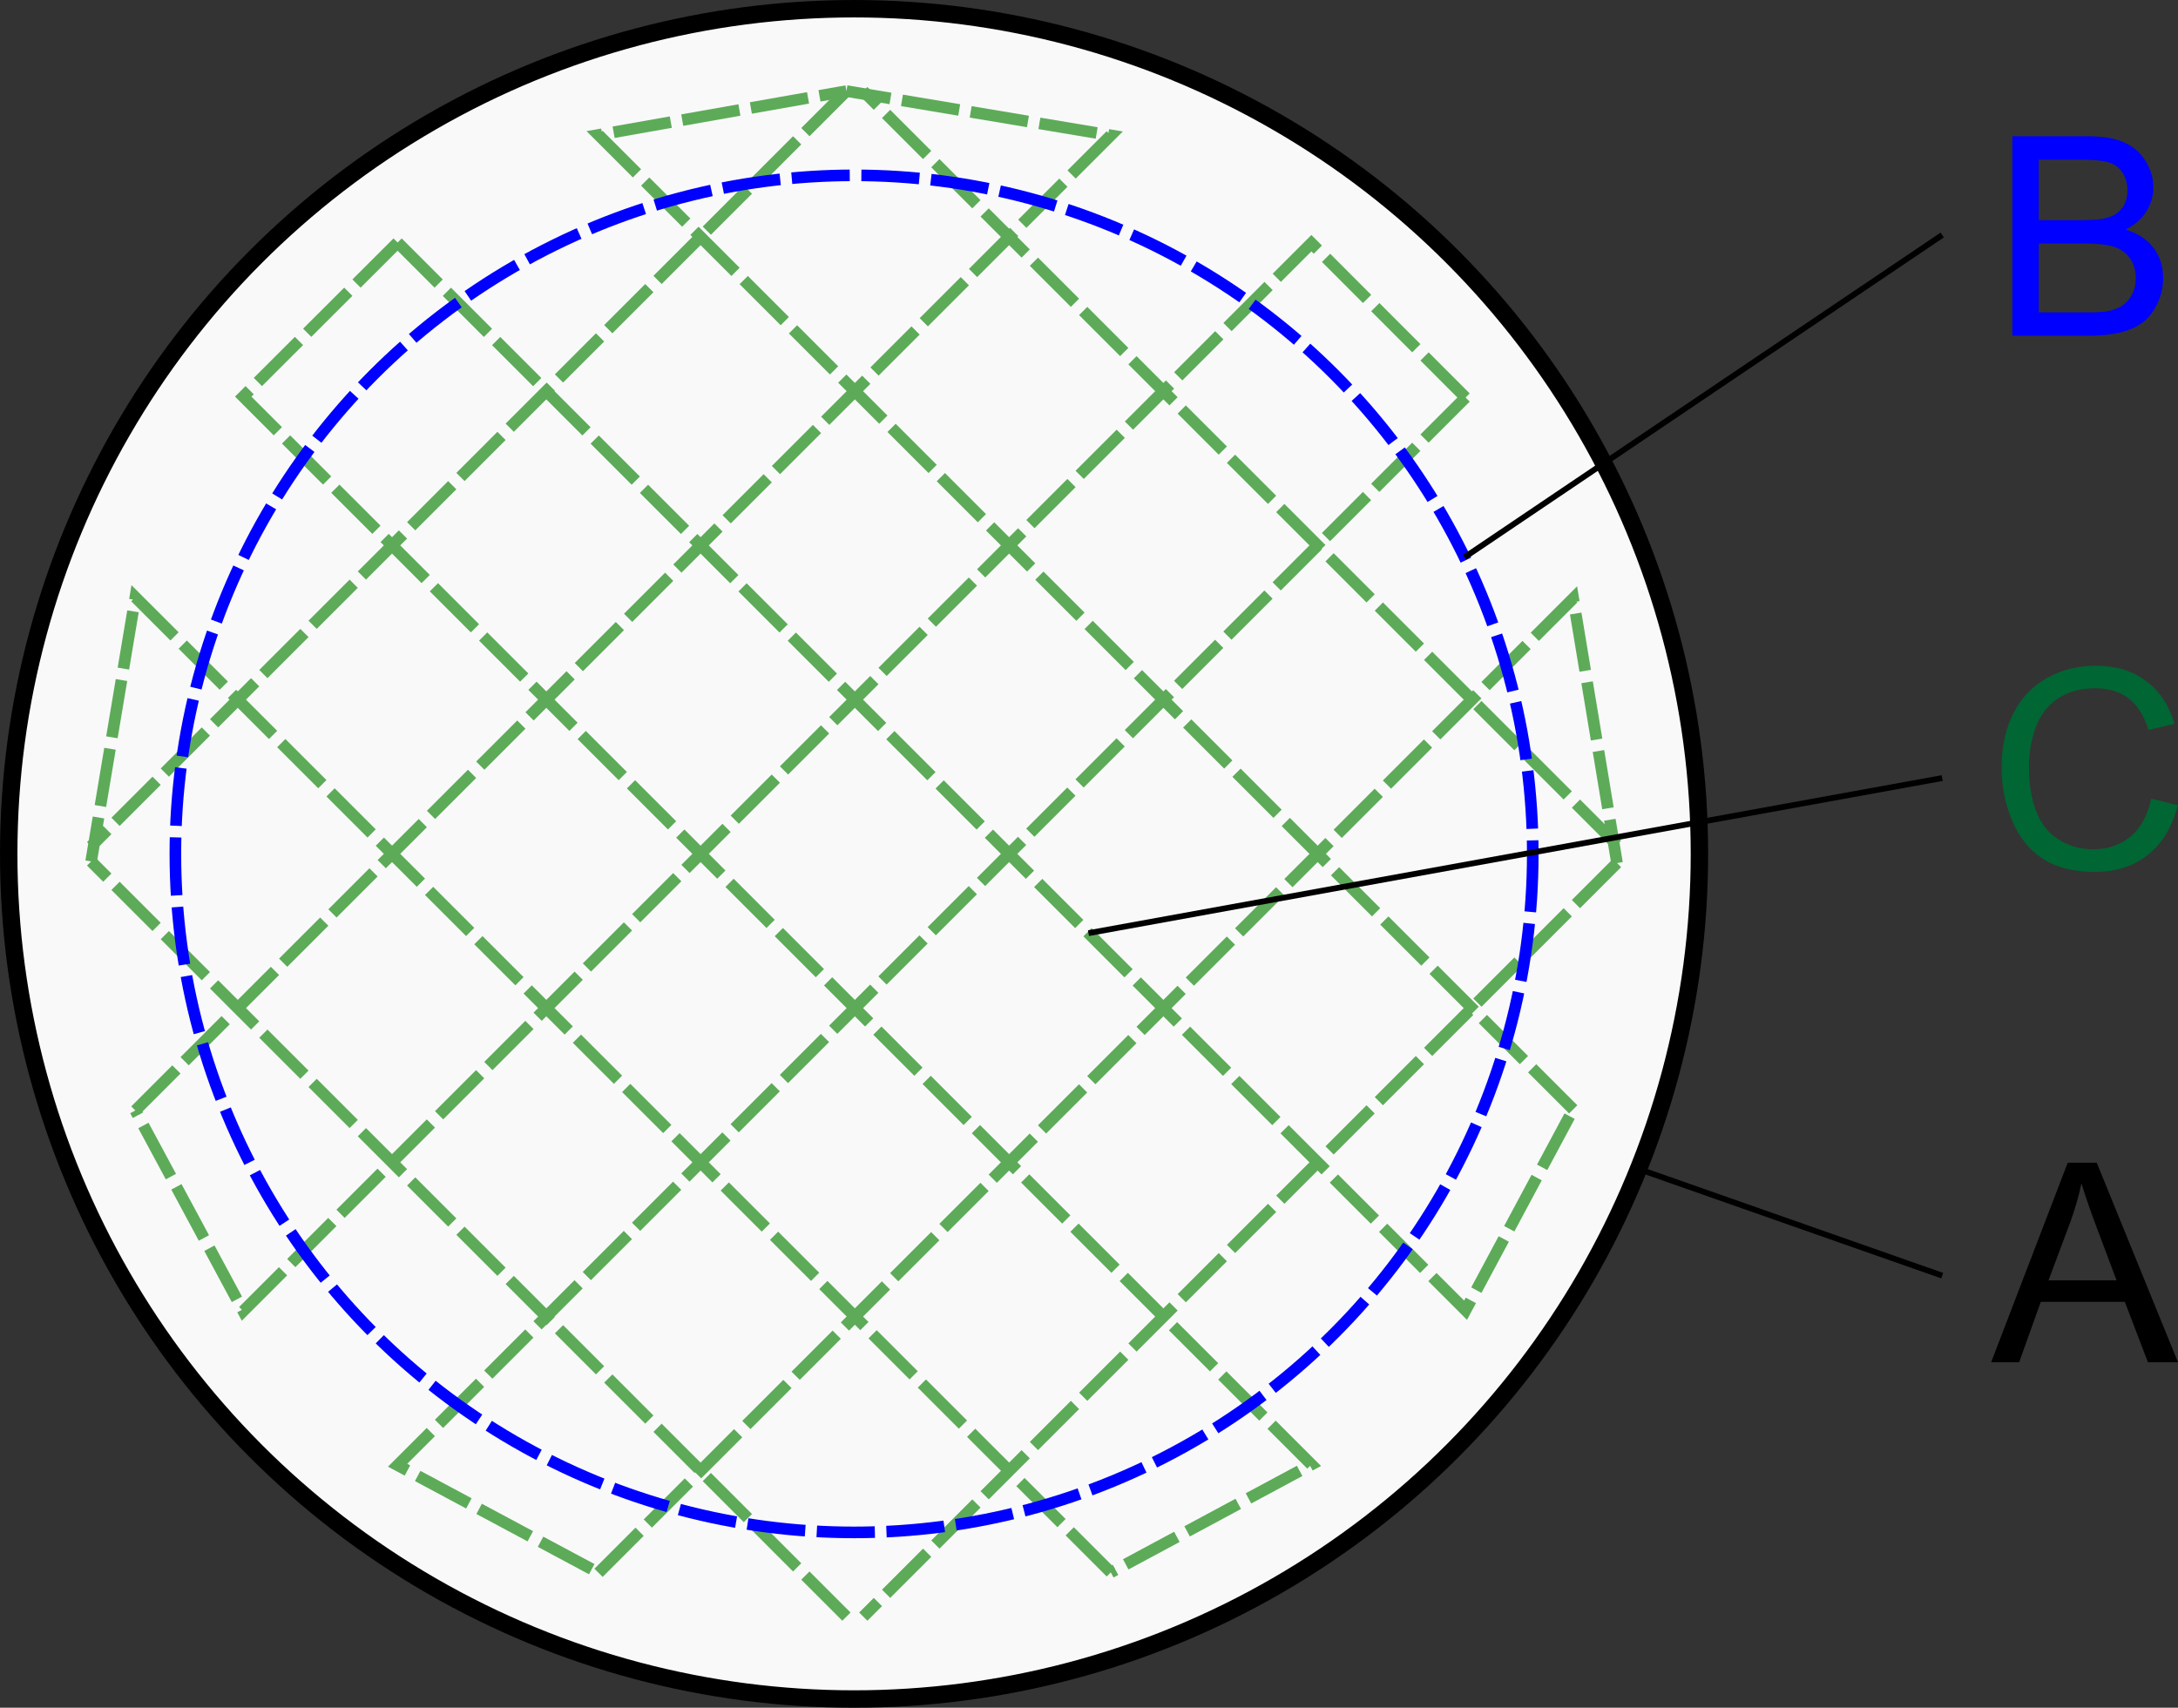
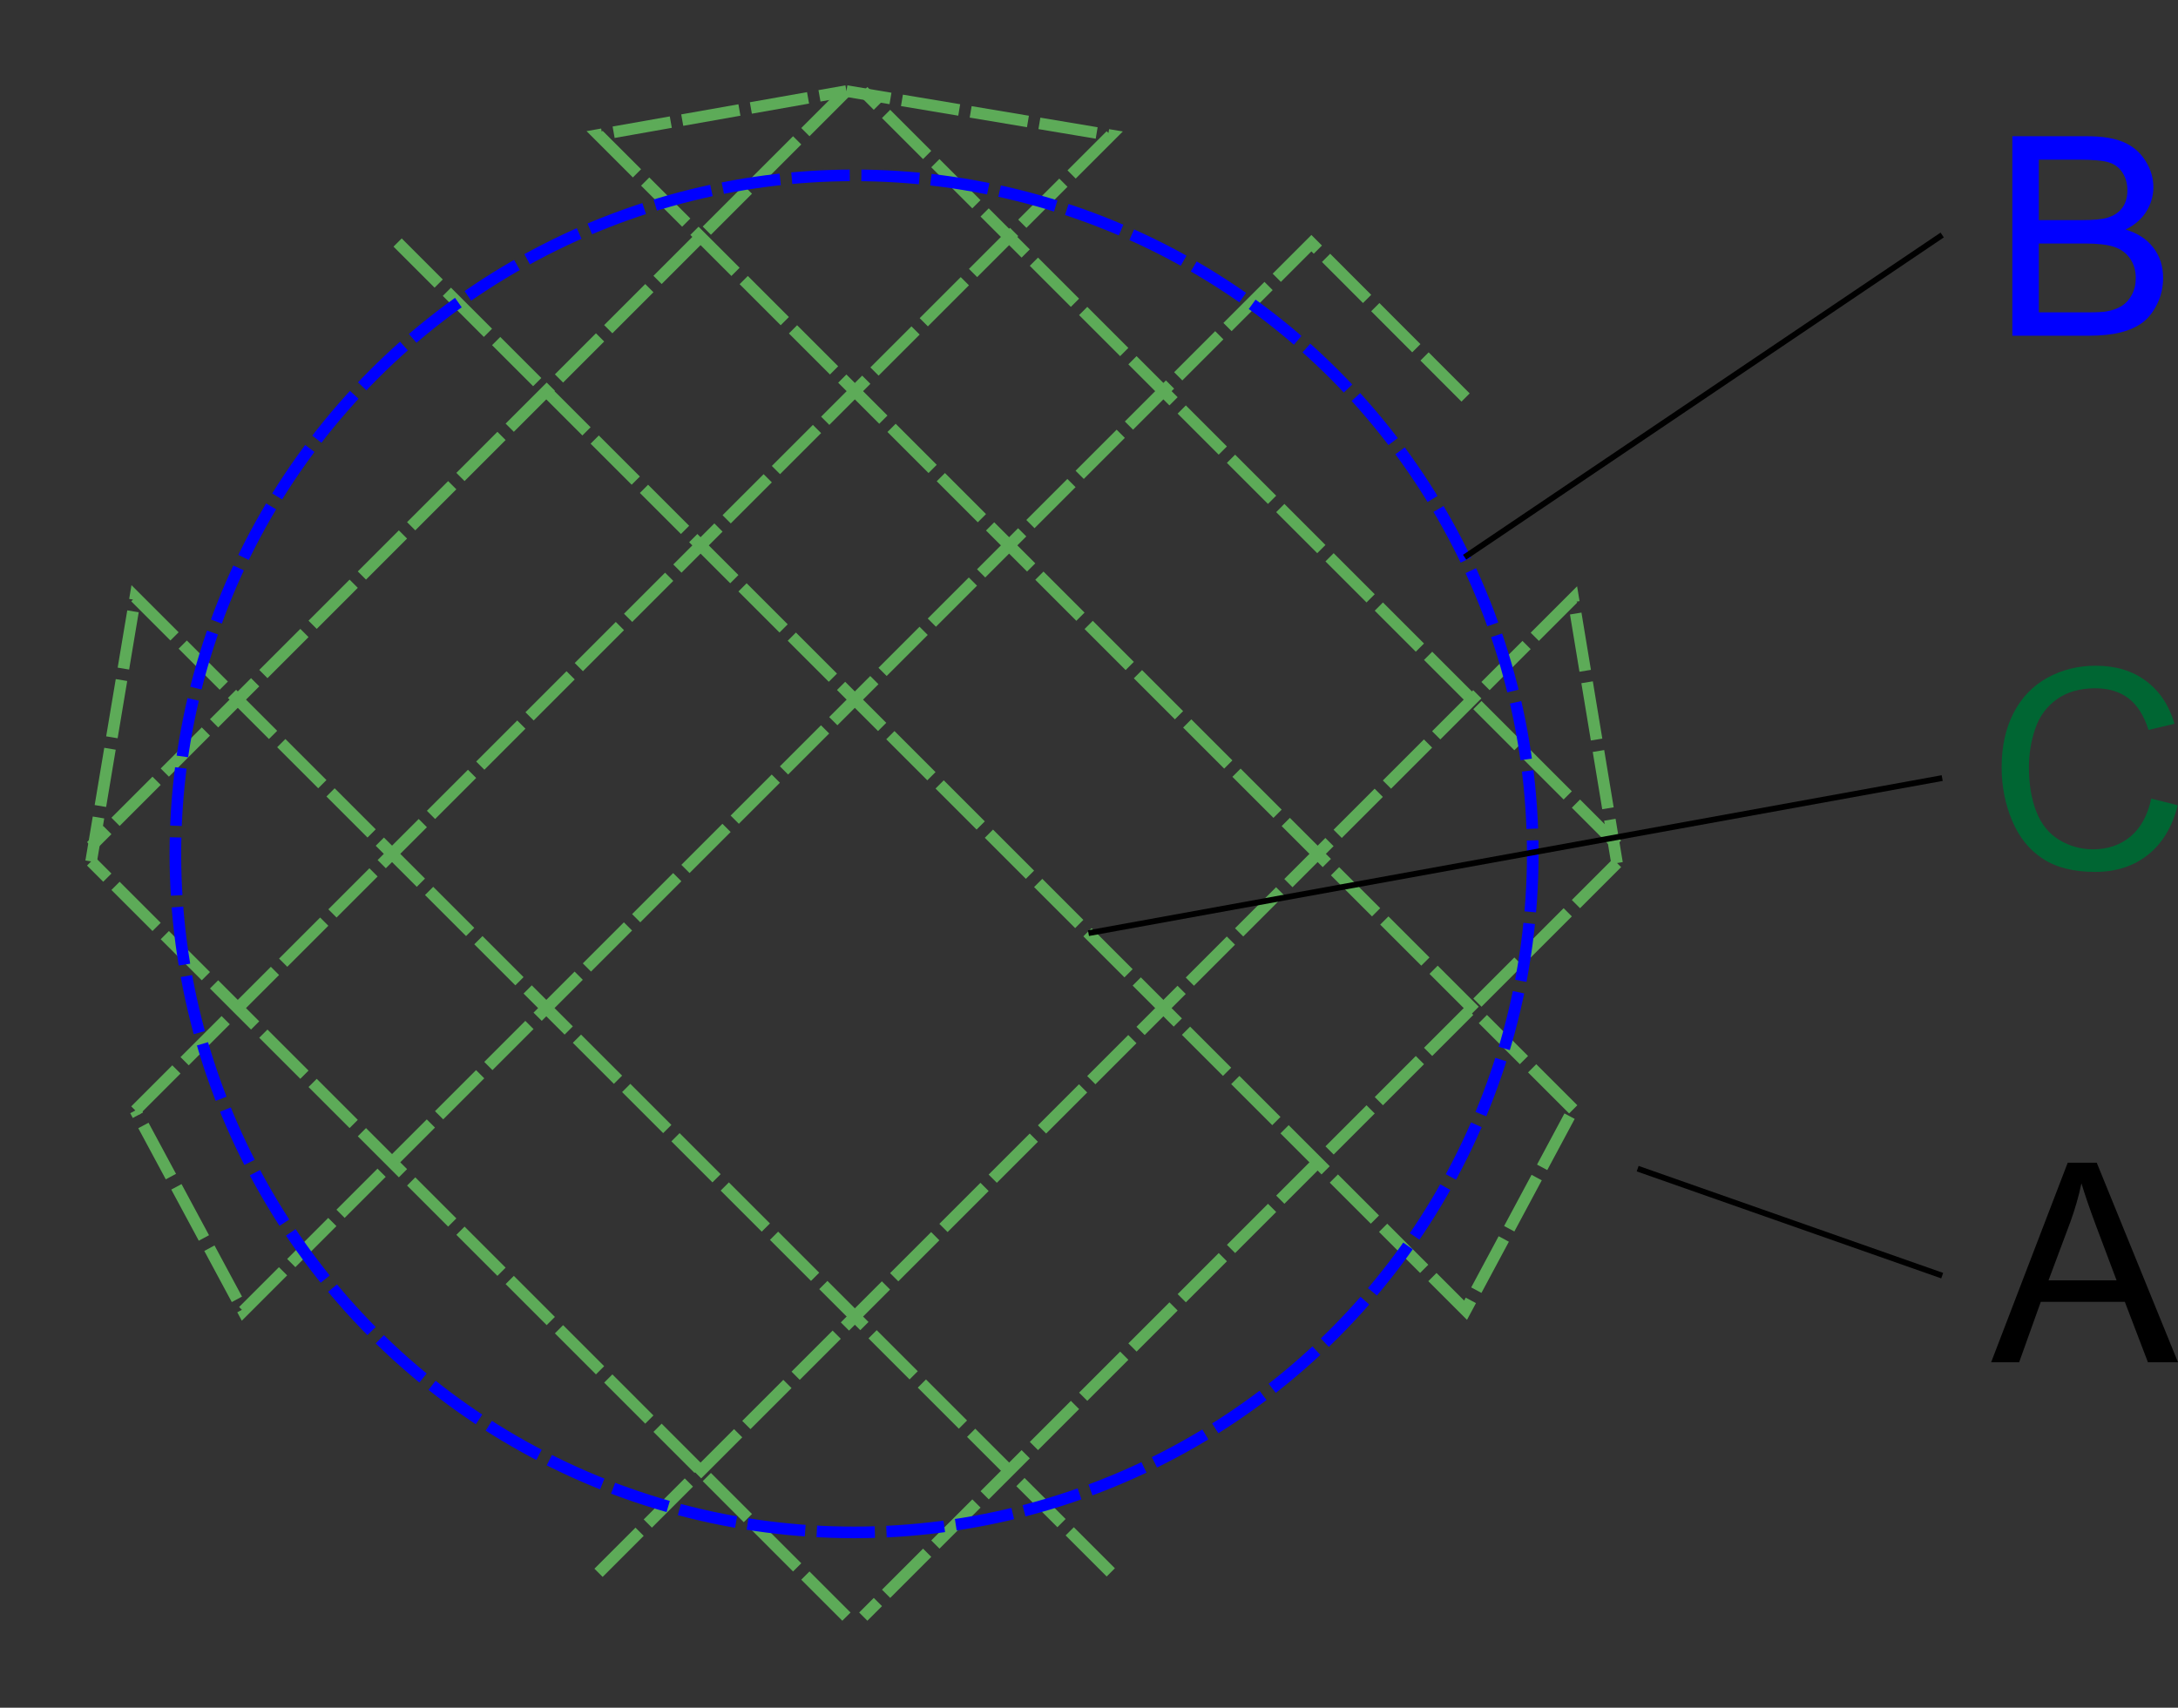
<svg xmlns="http://www.w3.org/2000/svg" xml:space="preserve" width="66.159mm" height="51.886mm" version="1.1" style="shape-rendering:geometricPrecision; text-rendering:geometricPrecision; image-rendering:optimizeQuality; fill-rule:evenodd; clip-rule:evenodd" viewBox="0 0 52510 41181">
  <rect x="0" y="0" width="52510" height="41181" fill="#333333" stroke="none" />
  <defs>
    <style type="text/css">
   
    .str3 {stroke:black;stroke-width:140.008}
    .str0 {stroke:black;stroke-width:420.025}
    .str2 {stroke:blue;stroke-width:280.017;stroke-dasharray:1400.085 280.017}
    .str1 {stroke:#5DAB58;stroke-width:280.017;stroke-dasharray:1400.085 280.017}
    .fil1 {fill:none}
    .fil0 {fill:#F9F9FA}
    .fil2 {fill:black;fill-rule:nonzero}
    .fil3 {fill:blue;fill-rule:nonzero}
    .fil4 {fill:#006633;fill-rule:nonzero}
   
  </style>
  </defs>
  <g id="Layer_x0020_1">
-     <circle class="fil0 str0" cx="20591" cy="20591" r="20381" />
    <line class="fil1 str1" x1="20407" y1="38985" x2="2197" y2="20774" />
    <line class="fil1 str1" x1="38985" y1="20812" x2="20813" y2="38985" />
    <polyline class="fil1 str1" points="26780,37918 3263,14402 2197,20774 " />
    <polyline class="fil1 str1" points="14430,37928 37929,14430 38985,20812 " />
-     <polyline class="fil1 str1" points="9586,5848 5864,9564 31617,35318 26780,37918 " />
-     <polyline class="fil1 str1" points="35334,9586 9586,35334 14430,37928 " />
    <polyline class="fil1 str1" points="9586,5848 35334,31596 37929,26752 " />
    <polyline class="fil1 str1" points="35334,9586 31617,5864 5864,31617 3263,26779 " />
    <polyline class="fil1 str1" points="37929,26752 14430,3253 20407,2196 " />
    <polyline class="fil1 str1" points="3263,26779 26780,3263 20407,2196 " />
    <line class="fil1 str1" x1="38985" y1="20369" x2="20813" y2="2197" />
    <line class="fil1 str1" x1="20407" y1="2196" x2="2197" y2="20407" />
    <circle class="fil1 str2" cx="20591" cy="20591" r="16363" />
    <line class="fil1 str3" x1="35311" y1="13437" x2="46825" y2="5667" />
    <line class="fil1 str3" x1="26242" y1="22503" x2="46825" y2="18763" />
    <line class="fil1 str3" x1="39483" y1="28182" x2="46825" y2="30762" />
    <path class="fil2" d="M48005 32851l1846 -4812 700 0 1959 4812 -725 0 -557 -1458 -2026 0 -522 1458 -675 0zm1384 -1976l1640 0 -502 -1334c-151,-406 -265,-740 -345,-1005 -66,314 -155,622 -265,926l-528 1412z" />
    <path class="fil3" d="M48516 8097l0 -4812 1805 0c367,0 662,48 885,146 222,97 395,247 521,450 127,202 189,413 189,635 0,205 -56,399 -167,580 -111,181 -279,328 -504,440 291,85 515,231 671,437 157,205 235,448 235,728 0,226 -48,436 -143,629 -95,194 -213,343 -353,448 -140,104 -316,184 -526,237 -212,54 -470,81 -777,81l-1836 0zm638 -2789l1040 0c282,0 485,-19 607,-56 162,-48 284,-129 366,-241 82,-112 123,-252 123,-421 0,-160 -38,-301 -115,-422 -76,-122 -186,-206 -328,-251 -142,-45 -386,-67 -731,-67l-962 0 0 1458zm0 2224l1198 0c206,0 351,-8 435,-23 146,-26 269,-69 367,-131 98,-62 179,-151 243,-269 64,-118 95,-253 95,-407 0,-180 -46,-336 -139,-469 -92,-133 -219,-226 -383,-280 -162,-54 -398,-81 -703,-81l-1113 0 0 1660z" />
    <path class="fil4" d="M51866 19258l638 161c-133,523 -373,921 -719,1195 -346,274 -769,412 -1270,412 -517,0 -939,-105 -1263,-317 -325,-211 -571,-516 -740,-916 -169,-401 -254,-830 -254,-1289 0,-501 95,-937 287,-1310 192,-373 464,-656 816,-850 353,-194 741,-290 1165,-290 482,0 886,122 1213,367 328,245 557,589 685,1033l-625 148c-111,-349 -273,-605 -485,-764 -212,-160 -478,-240 -800,-240 -368,0 -678,88 -925,265 -248,177 -422,416 -522,713 -101,299 -151,607 -151,924 0,409 59,766 178,1071 119,306 304,533 554,684 251,151 522,226 814,226 356,0 656,-103 903,-308 246,-206 413,-511 501,-916z" />
  </g>
</svg>